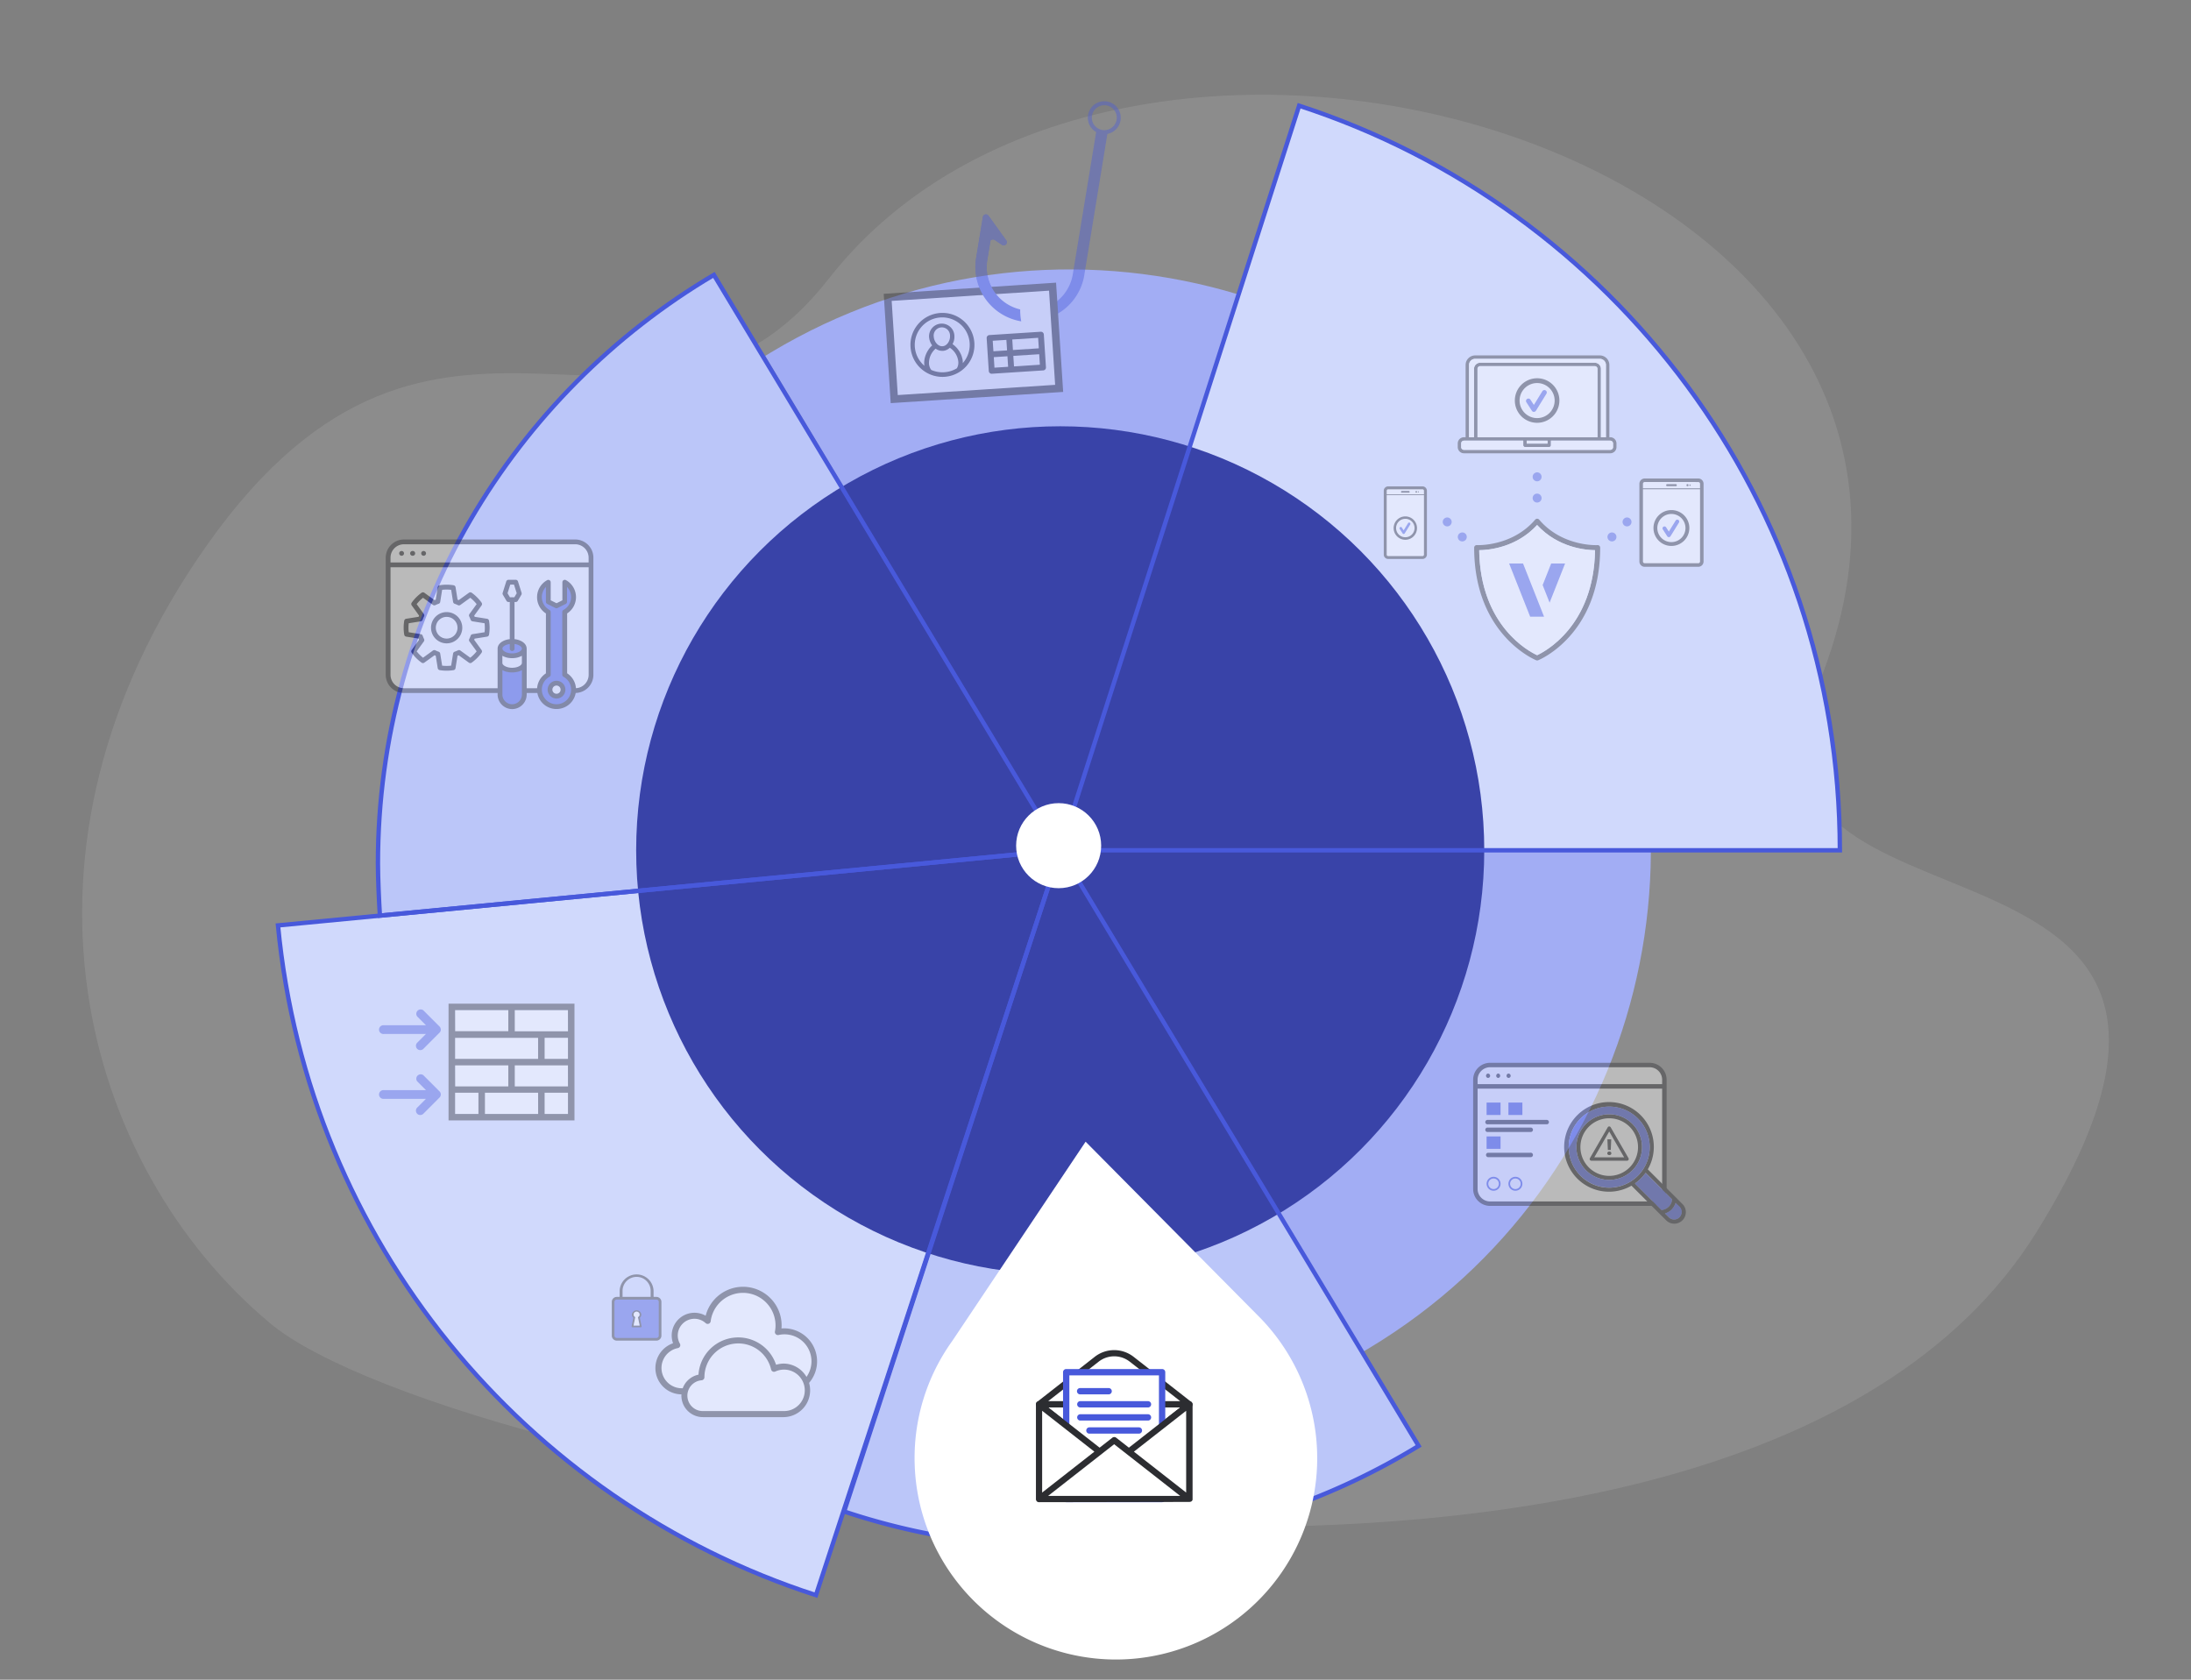
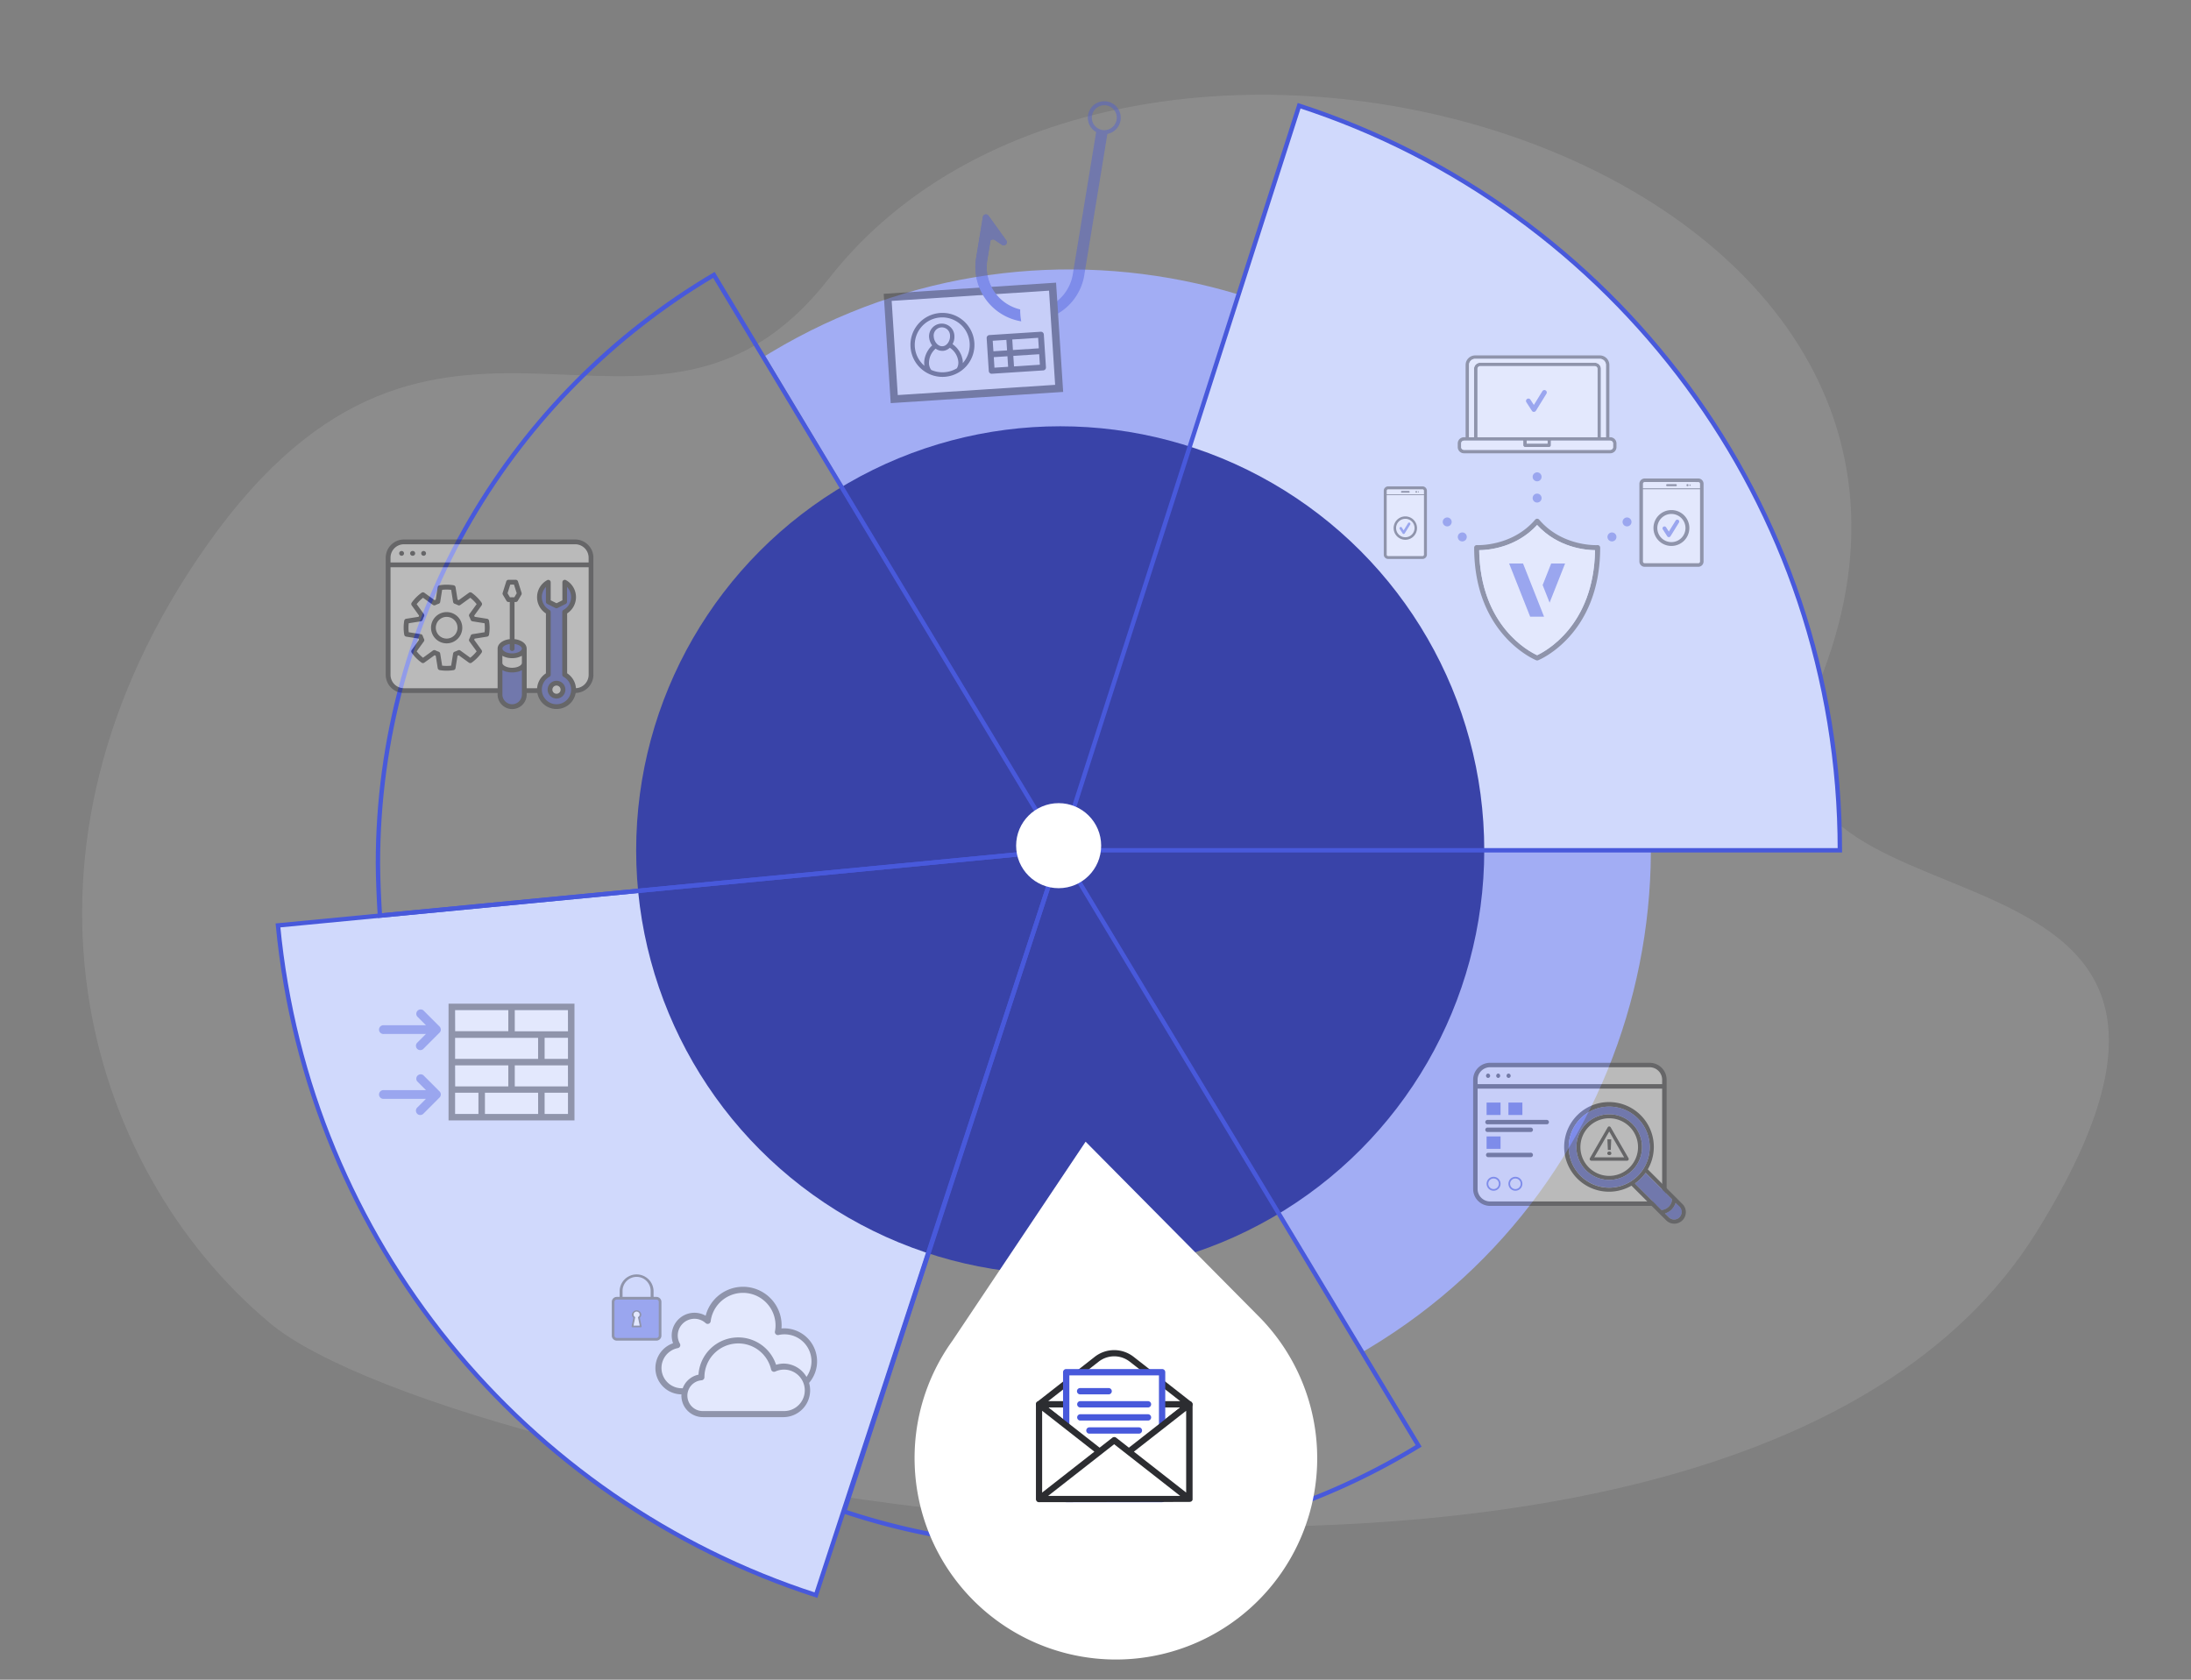
<svg xmlns="http://www.w3.org/2000/svg" viewBox="0 0 1500 1150">
  <rect x="0" y="0" width="1500" height="1150" fill="#808080" stroke="none" />
  <defs>
    <style>.cls-1,.cls-7{fill:#fff;}.cls-1{opacity:0.1;}.cls-2{fill:#bbc6f9;}.cls-3{fill:#a2adf4;}.cls-4{fill:#d0d9fc;}.cls-5{fill:#3943a8;}.cls-11,.cls-6{fill:none;}.cls-6{stroke:#4859db;stroke-miterlimit:10;stroke-width:3px;}.cls-8{opacity:0.4;}.cls-9{fill:#4859db;}.cls-10{fill:#2c2d31;}</style>
  </defs>
  <g id="ARTWORK">
    <path class="cls-1" d="M184.56,905.67c-127.48-107-190.41-322.73-43.18-532C300.9,146.93,445.15,347.2,567.57,190.61c206.2-263.75,826.64-84.81,676.86,279.23-78.59,191,338.73,70.08,149.69,373.87C1181.5,1185.39,312,1012.71,184.56,905.67Z" />
-     <path class="cls-2" d="M488.74,188.21c-137.66,81.43-230,231.4-230,402.93,0,258.36,209.44,467.8,467.8,467.8a465.63,465.63,0,0,0,244.66-69Z" />
    <path class="cls-3" d="M1073.5,377.57c-113-188.31-357.24-249.37-545.56-136.38q-2.09,1.25-4.15,2.52L932.92,925.6q2.1-1.23,4.19-2.47C1125.42,810.14,1186.48,565.88,1073.5,377.57Z" />
    <path class="cls-4" d="M725.84,582.16h533.77c0-238.14-155.33-440-370.2-509.78Z" />
    <path class="cls-4" d="M725.84,582.16,190.31,633.58c20.53,215.61,168.81,394,368.31,458.52Z" />
    <circle class="cls-5" cx="725.84" cy="582.16" r="290.31" />
    <path class="cls-6" d="M725.84,582.16h533.77c0-238.14-155.33-440-370.2-509.78Z" />
    <path class="cls-6" d="M725.84,582.16,190.31,633.58c20.53,215.61,168.81,394,368.31,458.52Z" />
    <path class="cls-6" d="M725.82,582.16,488.74,188.21c-137.66,81.43-230,231.4-230,402.93,0,10,.73,25.92,1.35,35.74Z" />
    <path class="cls-6" d="M725.83,582.18,577.92,1034.83a468.92,468.92,0,0,0,393.29-44.9L734.15,596Z" />
    <circle class="cls-7" cx="724.77" cy="578.98" r="29.11" />
    <g class="cls-8">
      <path class="cls-9" d="M767.13,82.39a11.26,11.26,0,1,0-16.67,8l-16,97.4a29.68,29.68,0,0,1-58.59-9.59l2.23-13.58.66-.37a2.16,2.16,0,0,1,2.26.09l4.87,3.28a2.15,2.15,0,0,0,3-3l-12.16-16.92a2.15,2.15,0,0,0-3.88.91l-2.14,13.08-.56,3.42-1.95,11.87a37.5,37.5,0,0,0,74,12.12l15.94-97.41A11.25,11.25,0,0,0,767.13,82.39ZM754.64,89a8.54,8.54,0,1,1,9.81-7A8.56,8.56,0,0,1,754.64,89Z" />
      <rect class="cls-7" x="609.84" y="199.85" width="113.14" height="69.8" transform="translate(-13.78 43.55) rotate(-3.71)" />
      <path class="cls-10" d="M727.86,268.33,609.8,276,605,201.16,723,193.52Zm-113.23,2.15,107.74-7L718.19,199l-107.74,7Z" />
      <path class="cls-10" d="M643.8,214.27a21.9,21.9,0,1,0,23.27,20.44A21.91,21.91,0,0,0,643.8,214.27Zm-6.23,39c-.11-.14-.2-.29-.31-.43s-.19-.27-.27-.42-.21-.43-.31-.64-.13-.28-.19-.42a6.77,6.77,0,0,1-.22-.77c0-.12-.09-.25-.12-.37A8.27,8.27,0,0,1,636,249a13,13,0,0,1,4.54-10.29,8,8,0,0,0,5,1.5,7.28,7.28,0,0,0,3.65-1.28,7,7,0,0,0,1.07-.85,13,13,0,0,1,5.83,9.62,8.53,8.53,0,0,1,0,1.24c0,.14,0,.27-.06.4a6.5,6.5,0,0,1-.12.77c0,.16-.1.31-.14.46s-.14.44-.22.66a4.81,4.81,0,0,1-.22.46l-.25.47A19.1,19.1,0,0,1,637.57,253.29Zm11.14-18.13a5.76,5.76,0,0,1-.77.79,4.39,4.39,0,0,1-4.54.82,5.49,5.49,0,0,1-1.77-1.15,7.79,7.79,0,0,1-2.36-5,5.6,5.6,0,1,1,11.13-.72A7.79,7.79,0,0,1,648.71,235.16Zm10.43,13.58c0-.4,0-.81,0-1.23a12.8,12.8,0,0,0-.26-1.83c0-.2-.11-.4-.17-.6-.1-.4-.2-.82-.34-1.21s-.18-.47-.27-.7-.3-.72-.47-1.07a7.74,7.74,0,0,0-.37-.7c-.18-.34-.37-.68-.58-1s-.29-.45-.44-.66-.45-.62-.69-.92l-.51-.61c-.26-.3-.54-.57-.82-.85s-.34-.34-.53-.51-.67-.55-1-.81c-.16-.12-.31-.25-.47-.35l-.07-.07,0-.07a12.19,12.19,0,0,0,.57-1.21c0-.09.07-.19.1-.29a8,8,0,0,0,.36-1.18,1.31,1.31,0,0,0,0-.15,12.42,12.42,0,0,0,.21-1.34c0-.11,0-.21,0-.31a9.1,9.1,0,0,0,0-1.38,8.68,8.68,0,1,0-17.13,2.47c0,.1,0,.2.06.3a10.33,10.33,0,0,0,.39,1.31.75.75,0,0,0,.06.13,9.18,9.18,0,0,0,.52,1.15,2.15,2.15,0,0,0,.14.26,12.33,12.33,0,0,0,.72,1.15l0,.06-.08.07-.41.41c-.31.3-.62.61-.9.94s-.31.38-.46.57a9.29,9.29,0,0,0-.7,1c-.15.21-.29.44-.42.66s-.4.66-.58,1-.24.47-.35.71-.31.71-.45,1.06-.19.49-.27.75-.23.74-.33,1.12l-.18.73c-.08.41-.13.82-.19,1.24,0,.21-.06.42-.08.62a14.3,14.3,0,0,0,0,1.85c0,.42.08.83.14,1.22a18.81,18.81,0,1,1,26.11-1.69Z" />
      <path class="cls-9" d="M698.52,214.85c-.07-1-.08-2-.08-3a29.72,29.72,0,0,1-22.52-33.69l2.23-13.58.66-.37a2.16,2.16,0,0,1,2.26.09l4.87,3.28a2.15,2.15,0,0,0,3-3l-12.16-16.92a2.15,2.15,0,0,0-3.88.91l-2.14,13.08-.57,3.42-1.94,11.87A37.54,37.54,0,0,0,699.16,220h0A41.18,41.18,0,0,1,698.52,214.85Z" />
      <path class="cls-10" d="M712.48,227.13l-21.74,1.4-13.38.87a2,2,0,0,0-1.87,2.14l.72,11.22.73,11.23a2,2,0,0,0,2.13,1.89l13.38-.87,21.74-1.41a2,2,0,0,0,1.89-2.14l-.73-11.23L714.62,229A2,2,0,0,0,712.48,227.13Zm-1.28,11.35-17.72,1.15-.46-7.2,17.71-1.15Zm-31.56-5.19,9.35-.6.47,7.2-9.35.61Zm.73,11.23,9.35-.61.47,7.21-9.36.6Zm31.55,5.19-17.71,1.15-.47-7.21,17.72-1.14Z" />
    </g>
    <g class="cls-8">
      <path class="cls-10" d="M1102.43,299.35h-.63V249.87a6.55,6.55,0,0,0-6.54-6.54h-85.33a6.55,6.55,0,0,0-6.54,6.54v49.48h-1.14A4.26,4.26,0,0,0,998,303.6v2.5a4.26,4.26,0,0,0,4.25,4.24h100.18a4.25,4.25,0,0,0,4.24-4.24v-2.5A4.25,4.25,0,0,0,1102.43,299.35Zm-96.7-49.48a4.21,4.21,0,0,1,4.2-4.2h85.33a4.2,4.2,0,0,1,4.19,4.2v49.48H1096v-47a4.21,4.21,0,0,0-4.37-4h-78.13a4.21,4.21,0,0,0-4.37,4v47h-3.43Zm51.63,49.48H1011.5v-47a1.89,1.89,0,0,1,2-1.68h78.13a1.89,1.89,0,0,1,2,1.68v47h-36.33Zm2.11,2.35v2h-14.26v-2h14.26Zm44.86,4.4a1.91,1.91,0,0,1-1.9,1.9H1002.25a1.91,1.91,0,0,1-1.9-1.9v-2.5a1.9,1.9,0,0,1,1.9-1.9h40.61v3.15A1.17,1.17,0,0,0,1044,306h16.61a1.17,1.17,0,0,0,1.18-1.17V301.7h40.61a1.9,1.9,0,0,1,1.9,1.9Z" />
      <path class="cls-7" d="M1062.85,299.35h30.84v-47a1.89,1.89,0,0,0-2-1.68h-78.13a1.89,1.89,0,0,0-2,1.68v47h51.35Z" />
      <polygon class="cls-7" points="1049.17 301.7 1045.2 301.7 1045.2 303.68 1059.47 303.68 1059.47 301.7 1056.18 301.7 1049.17 301.7" />
      <path class="cls-7" d="M1004.56,301.7h-2.31a1.9,1.9,0,0,0-1.9,1.9v2.5a1.91,1.91,0,0,0,1.9,1.9h100.18a1.91,1.91,0,0,0,1.9-1.9v-2.5a1.9,1.9,0,0,0-1.9-1.9h-40.61v3.15a1.17,1.17,0,0,1-1.18,1.17H1044a1.17,1.17,0,0,1-1.17-1.17V301.7h-38.3Z" />
      <path class="cls-7" d="M1095.26,245.67h-85.33a4.21,4.21,0,0,0-4.2,4.2v49.48h3.43v-47a4.21,4.21,0,0,1,4.37-4h78.13a4.21,4.21,0,0,1,4.37,4v47h3.42V249.87A4.2,4.2,0,0,0,1095.26,245.67Z" />
      <g id="DDoS">
        <path class="cls-10" d="M1052.34,452.16a1.51,1.51,0,0,1-.63-.12c-.42-.16-42.47-17.3-42.47-77.12a1.75,1.75,0,0,1,.54-1.25,1.79,1.79,0,0,1,1.28-.46c.24,0,24.1,1.17,40-17.5a1.79,1.79,0,0,1,2.62,0c15.9,18.72,39.72,17.51,40,17.5a1.7,1.7,0,0,1,1.29.46,1.75,1.75,0,0,1,.54,1.25c0,59.82-42,77-42.47,77.12A1.52,1.52,0,0,1,1052.34,452.16Zm-39.65-75.49c.74,52.16,34.57,69.59,39.65,71.9,5.05-2.32,38.89-19.85,39.64-71.9-6-.05-25.22-1.51-39.64-17.25C1037.91,375.15,1018.69,376.62,1012.69,376.67Z" />
      </g>
      <path class="cls-7" d="M1052.34,448.57c5.05-2.32,38.89-19.85,39.64-71.9-6-.05-25.22-1.51-39.64-17.25-14.43,15.73-33.65,17.2-39.65,17.25C1013.43,428.83,1047.26,446.26,1052.34,448.57Z" />
      <polygon class="cls-9" points="1060.89 412.6 1071.49 385.79 1061.97 385.79 1056.13 400.56 1060.89 412.6" />
      <polygon class="cls-9" points="1057.09 422.2 1047.58 422.21 1033.18 385.79 1042.7 385.79 1057.09 422.2" />
      <path class="cls-9" d="M1050.82,338.35a3.06,3.06,0,1,0,4.16,1.1A3.07,3.07,0,0,0,1050.82,338.35Z" />
      <path class="cls-9" d="M1050.82,323.82a3.06,3.06,0,0,0,1.52,5.71,3.08,3.08,0,0,0,2.64-4.61A3,3,0,0,0,1050.82,323.82Z" />
      <path class="cls-9" d="M1104.41,364.67a3.06,3.06,0,0,0-3,5.11,3.07,3.07,0,0,0,5.13-1.39A3.06,3.06,0,0,0,1104.41,364.67Z" />
      <path class="cls-9" d="M1114.69,354.39a3.05,3.05,0,1,0,2.16,3.72A3.07,3.07,0,0,0,1114.69,354.39Z" />
      <path class="cls-9" d="M1000.26,364.67a3.05,3.05,0,0,1,3,5.11,3.06,3.06,0,0,1-5.12-1.39A3.05,3.05,0,0,1,1000.26,364.67Z" />
      <path class="cls-9" d="M990,354.39a3.05,3.05,0,1,1,1.57,5.9,3.1,3.1,0,0,1-3.74-2.18A3.06,3.06,0,0,1,990,354.39Z" />
      <rect class="cls-7" x="948.75" y="334.29" width="26.87" height="47.08" />
      <path class="cls-10" d="M973.88,382.68H950.35a3,3,0,0,1-3-3V336a3,3,0,0,1,3-3h23.53a3,3,0,0,1,3,3v43.73A3,3,0,0,1,973.88,382.68ZM950.35,335a1,1,0,0,0-1,1v43.73a1,1,0,0,0,1,1h23.53a1,1,0,0,0,1-1V336a1,1,0,0,0-1-1Z" />
      <rect class="cls-10" x="959.12" y="336.16" width="5.98" height="1.14" rx="0.57" />
      <path class="cls-10" d="M975.2,339H949a.19.19,0,0,1-.2-.19v-.15a.2.2,0,0,1,.2-.19H975.2a.2.2,0,0,1,.19.19v.15A.19.19,0,0,1,975.2,339Z" />
      <rect class="cls-10" x="969.02" y="336.16" width="1.14" height="1.14" rx="0.57" />
      <circle class="cls-10" cx="971.02" cy="336.73" r="0.38" />
      <rect class="cls-7" x="1124.05" y="329.19" width="40.73" height="57.27" />
      <path class="cls-10" d="M1162.66,388.06H1126a3.64,3.64,0,0,1-3.64-3.64V331.23a3.65,3.65,0,0,1,3.64-3.64h36.67a3.64,3.64,0,0,1,3.63,3.64v53.19A3.64,3.64,0,0,1,1162.66,388.06ZM1126,330a1.21,1.21,0,0,0-1.21,1.21v53.19a1.22,1.22,0,0,0,1.21,1.22h36.67a1.22,1.22,0,0,0,1.21-1.22V331.23a1.21,1.21,0,0,0-1.21-1.21Z" />
      <rect class="cls-10" x="1140.69" y="331.47" width="7.27" height="1.39" rx="0.57" />
      <path class="cls-10" d="M1164.58,334.94h-40.24a.2.2,0,0,1-.19-.2v-.24a.2.2,0,0,1,.19-.2h40.24a.2.2,0,0,1,.2.2v.24A.2.2,0,0,1,1164.58,334.94Z" />
      <rect class="cls-10" x="1154.59" y="331.47" width="1.39" height="1.39" rx="0.57" />
      <circle class="cls-10" cx="1157.02" cy="332.16" r="0.47" />
-       <path class="cls-10" d="M1052.34,289.47a15.25,15.25,0,1,1,15.25-15.25A15.27,15.27,0,0,1,1052.34,289.47Zm0-27.22a12,12,0,1,0,12,12A12,12,0,0,0,1052.34,262.25Z" />
      <path class="cls-9" d="M1050.15,282a1.66,1.66,0,0,1-1.38-.75L1045,275.4a1.64,1.64,0,1,1,2.76-1.78l2.35,3.63,5.81-9.41a1.64,1.64,0,0,1,2.8,1.71l-7.18,11.63a1.65,1.65,0,0,1-1.38.79Z" />
      <path class="cls-10" d="M1144.28,373.78a12.28,12.28,0,1,1,12.28-12.28A12.3,12.3,0,0,1,1144.28,373.78Zm0-21.91a9.64,9.64,0,1,0,9.63,9.63A9.65,9.65,0,0,0,1144.28,351.87Z" />
      <path class="cls-9" d="M1142.52,367.74a1.33,1.33,0,0,1-1.11-.6l-3-4.68a1.32,1.32,0,0,1,2.22-1.44l1.89,2.93,4.68-7.58a1.32,1.32,0,0,1,2.25,1.38l-5.78,9.36a1.3,1.3,0,0,1-1.11.63Z" />
      <path class="cls-10" d="M962.11,369.55a8,8,0,1,1,8-8.05A8,8,0,0,1,962.11,369.55Zm0-14.36a6.32,6.32,0,1,0,6.32,6.31A6.32,6.32,0,0,0,962.11,355.19Z" />
      <path class="cls-9" d="M961,365.59a.89.89,0,0,1-.73-.39l-2-3.07a.86.86,0,1,1,1.45-.94l1.24,1.92,3.07-5a.87.87,0,0,1,1.48.9l-3.8,6.14a.84.84,0,0,1-.72.41Z" />
    </g>
    <g class="cls-8">
      <rect class="cls-7" x="1010.95" y="729.42" width="127.63" height="94.37" rx="7.56" />
      <g id="web_app_firewall" data-name="web app firewall">
        <path class="cls-10" d="M1129.38,727.64H1020.14a11.61,11.61,0,0,0-11.6,11.6V814a11.62,11.62,0,0,0,11.6,11.61h109.24A11.62,11.62,0,0,0,1141,814V739.24A11.61,11.61,0,0,0,1129.38,727.64Zm-117.79,11.6a8.56,8.56,0,0,1,8.55-8.56h109.24a8.57,8.57,0,0,1,8.56,8.56v3H1011.59ZM1137.94,814a8.57,8.57,0,0,1-8.56,8.56H1020.14a8.56,8.56,0,0,1-8.55-8.56V745.32h126.35Z" />
        <path class="cls-10" d="M1032.75,738h-.07a1.52,1.52,0,0,1,0-3,1.56,1.56,0,0,1,1.56,1.52A1.49,1.49,0,0,1,1032.75,738Z" />
        <path class="cls-10" d="M1025.78,738h-.17a1.52,1.52,0,0,1,0-3h.17a1.52,1.52,0,0,1,0,3Z" />
        <path class="cls-10" d="M1018.71,738h-.08a1.52,1.52,0,0,1,0-3,1.56,1.56,0,0,1,1.56,1.52A1.49,1.49,0,0,1,1018.71,738Z" />
        <path class="cls-10" d="M1059.15,769.74h-40.52a1.52,1.52,0,1,1,0-3h40.52a1.52,1.52,0,0,1,0,3Z" />
        <path class="cls-10" d="M1047.73,775h-29.1a1.52,1.52,0,1,1,0-3h29.1a1.52,1.52,0,1,1,0,3Z" />
        <path class="cls-10" d="M1047.73,792.22h-29.1a1.52,1.52,0,0,1,0-3h29.1a1.52,1.52,0,1,1,0,3Z" />
      </g>
      <path class="cls-10" d="M1101.7,807.81a22.47,22.47,0,1,1,22.47-22.46A22.48,22.48,0,0,1,1101.7,807.81Zm0-42.19a19.72,19.72,0,1,0,19.72,19.73A19.74,19.74,0,0,0,1101.7,765.62Z" />
      <path class="cls-10" d="M1151.71,824.19l-4.6-4.61-19-19a30.69,30.69,0,1,0-11.17,11.18l19,19,4.61,4.6a7.9,7.9,0,1,0,11.17-11.17Zm-7.18-1.78a2.09,2.09,0,0,0,0,.21,7.51,7.51,0,0,1-.42,1.15.89.89,0,0,1-.08.17,7,7,0,0,1-.61,1.07l-.09.11a8,8,0,0,1-1.81,1.81l-.11.08a6.54,6.54,0,0,1-1.06.62l-.18.08a7.36,7.36,0,0,1-1.14.41l-.21.06a9.86,9.86,0,0,1-1.23.2h-.09l-18.15-18.15c.65-.45,1.27-.93,1.87-1.43l.36-.31c.59-.52,1.18-1,1.73-1.59s1.06-1.12,1.57-1.71l.34-.4c.49-.6,1-1.21,1.42-1.84l18.15,18.15a.25.25,0,0,0,0,.08A7,7,0,0,1,1144.53,822.41ZM1082.08,805a27.74,27.74,0,1,1,43.13-4.9h0a27.54,27.54,0,0,1-3.9,4.9,28,28,0,0,1-4.89,3.89h0A27.6,27.6,0,0,1,1082.08,805Zm67.69,28.46a5.17,5.17,0,0,1-7.28,0l-2.67-2.67.1,0c.39-.12.77-.26,1.15-.41l.17-.09c.31-.14.62-.29.92-.46.11-.07.22-.13.33-.21a8.17,8.17,0,0,0,.71-.49,2.32,2.32,0,0,0,.3-.22,11,11,0,0,0,.89-.78l0,0c.27-.28.53-.58.77-.88l.23-.3c.17-.23.33-.47.49-.72l.19-.33a8,8,0,0,0,.48-.92l.08-.17a9.24,9.24,0,0,0,.41-1.15l0-.1,2.66,2.67A5.16,5.16,0,0,1,1149.77,833.42Z" />
      <path class="cls-10" d="M1113.92,794.67h-24.44a1.17,1.17,0,0,1-1-.57,1.2,1.2,0,0,1,0-1.16l12.22-21.16a1.16,1.16,0,0,1,1-.58h0a1.16,1.16,0,0,1,1,.58l12.21,21.16a1.15,1.15,0,0,1-1,1.73Zm-22.45-2.3h20.45l-10.22-17.71Z" />
      <path class="cls-10" d="M1100.39,789.6a1.14,1.14,0,0,1,.39-.89,1.41,1.41,0,0,1,1-.35,1.43,1.43,0,0,1,1,.35,1.21,1.21,0,0,1,0,1.78,1.43,1.43,0,0,1-1,.34,1.4,1.4,0,0,1-1-.34A1.14,1.14,0,0,1,1100.39,789.6Zm2.38-2.27h-2l-.31-7.27h2.62Z" />
      <path class="cls-9" d="M1147.11,823.46l0,.1a9.24,9.24,0,0,1-.41,1.15l-.08.17a8,8,0,0,1-.48.92l-.19.33c-.16.25-.32.49-.49.72l-.23.3c-.24.3-.5.6-.77.88l0,0a11,11,0,0,1-.89.78,2.32,2.32,0,0,1-.3.22,8.17,8.17,0,0,1-.71.49c-.11.08-.22.14-.33.21-.3.17-.61.32-.92.46l-.17.09c-.38.15-.76.29-1.15.41l-.1,0,2.67,2.67a5.15,5.15,0,1,0,7.28-7.29Z" />
      <path class="cls-9" d="M1125.21,800.06h0a27.74,27.74,0,1,0-8.8,8.8h0a27.57,27.57,0,0,0,8.8-8.79Zm-23.51,7.75a22.47,22.47,0,1,1,22.47-22.46A22.48,22.48,0,0,1,1101.7,807.81Z" />
      <path class="cls-9" d="M1140.3,827.63a6.54,6.54,0,0,0,1.06-.62l.11-.08a8,8,0,0,0,1.81-1.81l.09-.11a7,7,0,0,0,.61-1.07.89.89,0,0,0,.08-.17,7.51,7.51,0,0,0,.42-1.15,2.09,2.09,0,0,1,0-.21,7,7,0,0,0,.2-1.23.25.25,0,0,1,0-.08L1126.59,803c-.45.63-.93,1.24-1.42,1.84l-.34.4c-.51.59-1,1.17-1.57,1.71s-1.14,1.07-1.73,1.59l-.36.31c-.6.5-1.22,1-1.87,1.43l18.15,18.15h.09a9.86,9.86,0,0,0,1.23-.2l.21-.06a7.36,7.36,0,0,0,1.14-.41Z" />
      <rect class="cls-9" x="1017.75" y="754.87" width="9.55" height="8.49" />
      <rect class="cls-9" x="1017.75" y="778.05" width="9.55" height="8.49" />
      <rect class="cls-9" x="1032.7" y="754.87" width="9.55" height="8.49" />
      <path class="cls-9" d="M1022.53,806.84a3.62,3.62,0,1,1-3.62,3.62,3.63,3.63,0,0,1,3.62-3.62m0-1.15a4.77,4.77,0,1,0,4.77,4.77,4.77,4.77,0,0,0-4.77-4.77Z" />
      <path class="cls-9" d="M1037.47,806.84a3.62,3.62,0,1,1-3.62,3.62,3.62,3.62,0,0,1,3.62-3.62m0-1.15a4.77,4.77,0,1,0,4.77,4.77,4.76,4.76,0,0,0-4.77-4.77Z" />
    </g>
    <g class="cls-8">
      <path class="cls-7" d="M713.47,960.7l37.74-29.54a18.73,18.73,0,0,1,23.11,0c11.79,9.22,29,22.67,36.13,28.28l1.62,1.26Z" />
      <path class="cls-7" d="M713.47,962.19h98.61l-39.29,30.75-9.56-7.49a.78.78,0,0,0-.46-.16.83.83,0,0,0-.47.16l-9.55,7.49Z" />
      <path class="cls-10" d="M772.79,996a2.14,2.14,0,0,1-1.33-.47l-8.69-6.79-8.69,6.8a2.17,2.17,0,0,1-1.33.46,2.14,2.14,0,0,1-1.33-.47L710,963.15a1.23,1.23,0,0,1-.2-.2,2.68,2.68,0,0,1-.23-.26,1.57,1.57,0,0,1-.13-.23l0-.07a1,1,0,0,1-.11-.23l0-.12V962a1.43,1.43,0,0,1,0-.16l0-.09c0-.1,0-.19,0-.28a1.33,1.33,0,0,1,0-.28v-.1a1.31,1.31,0,0,1,0-.15v0l0-.15a.82.82,0,0,1,.11-.23v0l0-.05.13-.23a1.79,1.79,0,0,1,.23-.25,1.07,1.07,0,0,1,.24-.23l39.4-30.84a21.62,21.62,0,0,1,26.69,0l35.43,27.72c1.89,1.48,3.06,2.4,3.73,3a2.09,2.09,0,0,1,.9,1,1.61,1.61,0,0,1,.22.92v.15l0,.06a1.79,1.79,0,0,1-.13.53,1.83,1.83,0,0,1-.11.26,2.21,2.21,0,0,1-.28.4,1.59,1.59,0,0,1-.17.18l-.08.09-41.48,32.46A2.17,2.17,0,0,1,772.79,996Zm-10-12.17a2.24,2.24,0,0,1,1.33.45l8.69,6.81L808,963.61H717.58l35.17,27.52,8.69-6.8A2.19,2.19,0,0,1,762.77,983.87ZM808,959.28l-34.51-27a17.3,17.3,0,0,0-21.36,0l-34.51,27Z" />
      <rect class="cls-7" x="718.64" y="949.35" width="88.27" height="67.08" transform="translate(1745.65 220.11) rotate(90)" />
      <path class="cls-9" d="M729.94,1028.46a2.16,2.16,0,0,1-2.16-2.15V939.46a2.16,2.16,0,0,1,2.16-2.16H795.6a2.16,2.16,0,0,1,2.16,2.16v86.85a2.16,2.16,0,0,1-2.16,2.15Zm63.5-4.32V941.62H732.1v82.52Z" />
      <polygon class="cls-7" points="710.61 959.99 753.9 993.88 710.61 1027.76 710.61 959.99" />
      <polygon class="cls-7" points="771.64 993.88 814.94 959.99 814.94 1027.76 771.64 993.88" />
      <polygon class="cls-7" points="709.26 1027.02 762.77 985.13 816.29 1027.02 709.26 1027.02" />
      <path class="cls-10" d="M711.31,1028.46a2.17,2.17,0,0,1-.75-.14l-.15,0a1.16,1.16,0,0,1-.25-.15L710,1028a2.11,2.11,0,0,1-.26-.26l-.14-.16a1.41,1.41,0,0,1-.18-.34.47.47,0,0,1-.07-.12l-.07-.15v-.1a1.66,1.66,0,0,1-.06-.33V961.45a2.18,2.18,0,0,1,1.21-1.94,2.13,2.13,0,0,1,.95-.22,2.18,2.18,0,0,1,1.34.46l40.1,31.38,8.69-6.8a2.15,2.15,0,0,1,2.66,0l8.69,6.8,40.11-31.38a2.11,2.11,0,0,1,1.33-.46,2.15,2.15,0,0,1,2.16,2.16v65l0,0c0,.1,0,.2,0,.3v.08l-.06.12a1,1,0,0,1-.09.18,1.55,1.55,0,0,1-.13.26l0,0,0,0-.11.14a4.08,4.08,0,0,1-.31.3l-.19.13a2.2,2.2,0,0,1-.19.12l-.14.06H815a2.11,2.11,0,0,1-.74.14Zm96.65-4.32-45.19-35.36-45.19,35.36Zm4.11-2.27v-56l-35.78,28Zm-98.6,0,35.77-28-35.77-28Z" />
      <path class="cls-9" d="M739.47,963.61a2.17,2.17,0,0,1,0-4.33h46.6a2.17,2.17,0,0,1,0,4.33Z" />
      <path class="cls-9" d="M739.47,972.58a2.17,2.17,0,0,1,0-4.33h46.6a2.17,2.17,0,0,1,0,4.33Z" />
      <path class="cls-9" d="M745.83,981.54a2.16,2.16,0,0,1,0-4.32h33.89a2.16,2.16,0,0,1,0,4.32Z" />
-       <path class="cls-9" d="M739.47,954.64a2.16,2.16,0,0,1,0-4.32H759a2.16,2.16,0,1,1,0,4.32Z" />
    </g>
    <g class="cls-8">
      <rect class="cls-11" x="417.65" y="849.74" width="142.94" height="142.94" />
      <path class="cls-7" d="M463.69,921a13.38,13.38,0,0,1-1.76-6.64,13.5,13.5,0,0,1,22.59-10A24.35,24.35,0,1,1,532.59,912a19.56,19.56,0,0,1,4.22-.45,20.53,20.53,0,1,1,0,41.05H466.7a15.94,15.94,0,0,1-3-31.59Z" />
      <path class="cls-10" d="M536.81,954.64H466.7a18,18,0,0,1-5.91-35,15.57,15.57,0,0,1,22.32-18.84,26.42,26.42,0,0,1,52,6.71q0,1-.09,2a22.59,22.59,0,1,1,1.81,45.11Zm-61.36-51.76A11.47,11.47,0,0,0,464,914.34a11.33,11.33,0,0,0,1.49,5.62,2.06,2.06,0,0,1-1.41,3,13.88,13.88,0,0,0,2.63,27.5h70.11A18.46,18.46,0,1,0,533,914a2.07,2.07,0,0,1-2.46-2.4,21.8,21.8,0,0,0,.4-4.1,22.29,22.29,0,0,0-44.4-2.89,2.06,2.06,0,0,1-3.43,1.26A11.44,11.44,0,0,0,475.45,902.88Z" />
      <path class="cls-7" d="M480.19,942.94h0a25.21,25.21,0,0,1,49.75-5.8,16.25,16.25,0,1,1,6.79,31H481.19a12.63,12.63,0,0,1-1-25.21Z" />
      <path class="cls-10" d="M536.73,970.22H481.19a14.69,14.69,0,0,1-3-29.07,27.28,27.28,0,0,1,53.13-6.76,18,18,0,0,1,5.41-.82,18.33,18.33,0,0,1,0,36.65Zm-31.3-50.45a23.19,23.19,0,0,0-23.17,23.16,2.09,2.09,0,0,1-1.9,2.07,10.56,10.56,0,0,0,.83,21.09h55.54A14.2,14.2,0,1,0,530.81,939a2,2,0,0,1-1.76,0,2,2,0,0,1-1.12-1.38A23.05,23.05,0,0,0,505.43,919.77Zm-25.24,23.17h0Z" />
      <path class="cls-10" d="M435.83,901.63A11.63,11.63,0,0,1,424.22,890v-6.2a11.62,11.62,0,0,1,23.23,0V890A11.63,11.63,0,0,1,435.83,901.63Zm0-27.44a9.63,9.63,0,0,0-9.62,9.62V890a9.63,9.63,0,1,0,19.25,0v-6.2A9.64,9.64,0,0,0,435.83,874.19Z" />
      <rect class="cls-9" x="420.17" y="889.16" width="31.09" height="27.37" />
      <path class="cls-10" d="M449.38,917.85h-27.1a3.44,3.44,0,0,1-3.44-3.43V891.33a3.44,3.44,0,0,1,3.44-3.43h27.1a3.44,3.44,0,0,1,3.44,3.43v23.09A3.44,3.44,0,0,1,449.38,917.85Zm-27.1-28.14a1.63,1.63,0,0,0-1.63,1.62v23.09a1.63,1.63,0,0,0,1.63,1.62h27.1a1.63,1.63,0,0,0,1.63-1.62V891.33a1.63,1.63,0,0,0-1.63-1.62Z" />
      <path class="cls-10" d="M438.64,908.72H433a.59.59,0,0,1-.58-.71l1.19-5.77a2.93,2.93,0,0,1-1-2.2,3.23,3.23,0,0,1,6.44,0,2.93,2.93,0,0,1-1,2.19l1.18,5.78a.55.55,0,0,1-.12.49A.58.58,0,0,1,438.64,908.72Zm-4.89-1.19h4.16l-1.12-5.42a.59.59,0,0,1,.26-.61,1.75,1.75,0,0,0,.81-1.46,2,2,0,0,0-4.06,0,1.76,1.76,0,0,0,.82,1.46.59.59,0,0,1,.25.61Z" />
      <path class="cls-7" d="M437.05,901.5a1.75,1.75,0,0,0,.81-1.46,2,2,0,0,0-4.06,0,1.76,1.76,0,0,0,.82,1.46.59.59,0,0,1,.25.61l-1.12,5.42h4.16l-1.12-5.42A.59.59,0,0,1,437.05,901.5Z" />
    </g>
    <g class="cls-8">
      <rect class="cls-7" x="311.55" y="691.55" width="77.28" height="71.08" />
      <g id="pen_test" data-name="pen test">
        <path class="cls-9" d="M301.55,750.46a3,3,0,0,0,0-2.29,3,3,0,0,0-.64-.95l-11.05-11.06a3,3,0,0,0-4.22,4.2l6,6H262.88a3,3,0,1,0,0,5.95h28.74l-6,6a3,3,0,0,0,0,4.2,2.92,2.92,0,0,0,2.1.87,3,3,0,0,0,2.12-.87l11.05-11.07A2.75,2.75,0,0,0,301.55,750.46Z" />
        <path class="cls-9" d="M301.55,706.09a3.14,3.14,0,0,0,.23-1.15,3.09,3.09,0,0,0-.23-1.14,2.89,2.89,0,0,0-.64-1l-11.05-11.06a3,3,0,0,0-4.22,4.2l6,6H262.88a3,3,0,1,0,0,5.95h28.74l-6,6a3,3,0,0,0,0,4.2,2.92,2.92,0,0,0,2.1.87,3,3,0,0,0,2.12-.87L300.91,707A3,3,0,0,0,301.55,706.09Z" />
        <path class="cls-10" d="M307.08,687.16v79.93H393.3V687.16Zm4.47,4.39H348V706h-36.4Zm0,19h56.84v14.39H311.55Zm0,18.86H348v14.4h-36.4Zm16,33.26h-16V748.14h16Zm40.87,0H332V748.14h36.4Zm20.44,0h-16V748.14h16Zm0-18.86H352.42v-14.4h36.41Zm0-18.87h-16V710.5h16Zm0-18.86H352.42V691.55h36.41Z" />
      </g>
    </g>
    <g class="cls-8">
      <rect class="cls-11" x="261" y="353.22" width="148.33" height="148.33" />
      <rect class="cls-7" x="266.64" y="371.14" width="137.24" height="101.47" rx="7.39" />
      <g id="monitoring">
        <path class="cls-10" d="M393.8,369.36H276.54a12.47,12.47,0,0,0-12.45,12.45V462a12.46,12.46,0,0,0,12.45,12.44H393.8A12.46,12.46,0,0,0,406.25,462V381.81A12.47,12.47,0,0,0,393.8,369.36ZM267.36,381.81a9.19,9.19,0,0,1,9.18-9.18H393.8a9.19,9.19,0,0,1,9.18,9.18v3.27H267.36ZM403,462a9.19,9.19,0,0,1-9.18,9.18H276.54a9.19,9.19,0,0,1-9.18-9.18V388.34H403Z" />
        <path class="cls-10" d="M290.08,380.48H290a1.63,1.63,0,0,1,0-3.26,1.66,1.66,0,0,1,1.67,1.63A1.6,1.6,0,0,1,290.08,380.48Z" />
        <path class="cls-10" d="M282.6,380.48h-.19a1.63,1.63,0,0,1,0-3.26h.19a1.63,1.63,0,0,1,0,3.26Z" />
        <path class="cls-10" d="M275,380.48h-.07a1.63,1.63,0,1,1,0-3.26,1.66,1.66,0,0,1,1.67,1.63A1.6,1.6,0,0,1,275,380.48Z" />
        <path class="cls-7" d="M333.19,434.28a26.89,26.89,0,0,0,0-9l-9.45-1.5a20,20,0,0,0-1-2.43l5.62-7.74a27.4,27.4,0,0,0-6.38-6.38l-7.74,5.62a20.17,20.17,0,0,0-2.44-1l-1.49-9.46a28.43,28.43,0,0,0-9,0l-1.5,9.46a19.39,19.39,0,0,0-2.43,1l-7.76-5.62a27.75,27.75,0,0,0-6.37,6.38l5.62,7.74a17.23,17.23,0,0,0-1,2.43l-9.45,1.5a26.89,26.89,0,0,0,0,9l9.45,1.5a16.3,16.3,0,0,0,1,2.43L283.22,446a28,28,0,0,0,6.37,6.38l7.76-5.62a18,18,0,0,0,2.43,1l1.5,9.45a28.43,28.43,0,0,0,9,0l1.49-9.45a18.68,18.68,0,0,0,2.44-1l7.74,5.62a27.6,27.6,0,0,0,6.38-6.38l-5.62-7.75a18.78,18.78,0,0,0,1-2.43Z" />
        <path class="cls-10" d="M305.79,459.17a28.88,28.88,0,0,1-4.77-.38,1.64,1.64,0,0,1-1.35-1.35l-1.35-8.51c-.28-.1-.54-.21-.8-.33l-7,5.06a1.61,1.61,0,0,1-1.91,0,29.14,29.14,0,0,1-6.74-6.74,1.64,1.64,0,0,1,0-1.91l5.06-7c-.12-.27-.23-.53-.33-.79l-8.5-1.36a1.61,1.61,0,0,1-1.35-1.34,28.7,28.7,0,0,1,0-9.55,1.62,1.62,0,0,1,1.35-1.34l8.5-1.35c.1-.27.21-.53.33-.79l-5.06-7a1.64,1.64,0,0,1,0-1.91,29.18,29.18,0,0,1,6.74-6.75,1.61,1.61,0,0,1,1.91,0l7,5.05.79-.32,1.35-8.51a1.65,1.65,0,0,1,1.35-1.36,29.93,29.93,0,0,1,9.54,0,1.64,1.64,0,0,1,1.34,1.36l1.36,8.51.79.32,7-5.05a1.62,1.62,0,0,1,1.91,0,29.07,29.07,0,0,1,6.75,6.76,1.64,1.64,0,0,1,0,1.91l-5.06,7c.12.26.23.53.33.79l8.51,1.35A1.62,1.62,0,0,1,334.8,425a28.64,28.64,0,0,1,0,9.54,1.62,1.62,0,0,1-1.35,1.34l-8.5,1.36c-.11.26-.22.52-.34.78l5.06,7a1.61,1.61,0,0,1,0,1.91,28.94,28.94,0,0,1-6.74,6.74,1.64,1.64,0,0,1-1.92,0l-7-5.06c-.26.11-.52.23-.79.33l-1.36,8.51a1.62,1.62,0,0,1-1.34,1.35A29,29,0,0,1,305.79,459.17Zm-3.09-3.44a26.53,26.53,0,0,0,6.17,0l1.32-8.26a1.62,1.62,0,0,1,1.09-1.29,18.84,18.84,0,0,0,2.22-.92,1.61,1.61,0,0,1,1.69.13l6.77,4.92a26.13,26.13,0,0,0,4.36-4.37l-4.92-6.77a1.63,1.63,0,0,1-.14-1.69,16.13,16.13,0,0,0,.93-2.21,1.61,1.61,0,0,1,1.29-1.09l8.27-1.32a26.44,26.44,0,0,0,0-6.16l-8.27-1.32a1.64,1.64,0,0,1-1.29-1.09,16.87,16.87,0,0,0-.93-2.23,1.62,1.62,0,0,1,.14-1.68l4.92-6.76a26.13,26.13,0,0,0-4.36-4.37l-6.77,4.91a1.64,1.64,0,0,1-1.69.15,15.16,15.16,0,0,0-2.22-.92,1.67,1.67,0,0,1-1.09-1.31l-1.32-8.26a26.53,26.53,0,0,0-6.17,0l-1.32,8.26a1.63,1.63,0,0,1-1.09,1.31,17.36,17.36,0,0,0-2.22.91,1.62,1.62,0,0,1-1.68-.14l-6.78-4.91a26.51,26.51,0,0,0-4.36,4.37l4.92,6.76a1.63,1.63,0,0,1,.13,1.7,17.93,17.93,0,0,0-.91,2.2,1.64,1.64,0,0,1-1.29,1.1l-8.27,1.32a26.44,26.44,0,0,0,0,6.16l8.27,1.32a1.6,1.6,0,0,1,1.29,1.1,17.18,17.18,0,0,0,.91,2.19,1.63,1.63,0,0,1-.13,1.7l-4.92,6.77a26.13,26.13,0,0,0,4.36,4.37l6.78-4.92a1.64,1.64,0,0,1,1.71-.13,15.3,15.3,0,0,0,2.2.92,1.63,1.63,0,0,1,1.08,1.29Zm30.49-21.45h0Z" />
        <path class="cls-10" d="M305.79,440.47a10.7,10.7,0,1,1,10.7-10.69A10.71,10.71,0,0,1,305.79,440.47Zm0-18.13a7.43,7.43,0,1,0,7.43,7.44A7.44,7.44,0,0,0,305.79,422.34Z" />
        <path class="cls-9" d="M389.24,463.91a11.38,11.38,0,0,0-2.64-2V419a11.65,11.65,0,0,0,0-20.44V412L381,414.78l-5.6-2.79V398.58a11.66,11.66,0,0,0,0,20.44v42.9a11.81,11.81,0,0,0-2.64,2,11.65,11.65,0,0,0,10.1,19.73,11.17,11.17,0,0,0,3.73-1.28,11.33,11.33,0,0,0,2.64-2A11.62,11.62,0,0,0,389.24,463.91Z" />
        <path class="cls-10" d="M381,485.42a13.26,13.26,0,0,1-13.31-13.27,13.2,13.2,0,0,1,3.9-9.4,14.5,14.5,0,0,1,2.16-1.75V420a13.28,13.28,0,0,1,.85-22.8,1.64,1.64,0,0,1,2.42,1.43V411l4,2,4-2v-12.4a1.64,1.64,0,0,1,2.42-1.43,13.29,13.29,0,0,1,.84,22.8v41a13.58,13.58,0,0,1,2.17,1.76h0a13.29,13.29,0,0,1,0,18.79,13.34,13.34,0,0,1-7.26,3.72A13.72,13.72,0,0,1,381,485.42Zm-7.25-83.56a10,10,0,0,0,2.42,15.72,1.67,1.67,0,0,1,.85,1.44v42.9a1.62,1.62,0,0,1-.85,1.43,10.77,10.77,0,0,0-2.27,1.7,10,10,0,0,0-2.94,7.1,9.9,9.9,0,0,0,2.94,7.07,10,10,0,0,0,8.69,2.81,9.83,9.83,0,0,0,3.19-1.1,10,10,0,0,0,2.28-15.88h0a10.26,10.26,0,0,0-2.28-1.7,1.65,1.65,0,0,1-.84-1.43V419a1.68,1.68,0,0,1,.84-1.44,10,10,0,0,0,2.42-15.72V412a1.63,1.63,0,0,1-.9,1.46l-5.59,2.8a1.65,1.65,0,0,1-1.47,0l-5.58-2.8a1.64,1.64,0,0,1-.91-1.46Z" />
        <path class="cls-7" d="M381,476.61a4.44,4.44,0,1,1,4.44-4.44A4.44,4.44,0,0,1,381,476.61Z" />
        <path class="cls-10" d="M381,478.24a6.07,6.07,0,1,1,6.07-6.08A6.08,6.08,0,0,1,381,478.24Zm0-8.88a2.81,2.81,0,1,0,2.8,2.8A2.82,2.82,0,0,0,381,469.36Z" />
        <path class="cls-9" d="M342.29,444.06c0-2.72,3.73-4.92,8.32-4.92h0c4.6,0,8.32,2.2,8.32,4.92S355.2,449,350.61,449h0C346,449,342.29,446.77,342.29,444.06Z" />
        <polygon class="cls-7" points="355.53 406.37 353.07 398.58 348.15 398.58 345.69 406.37 348.15 410.54 353.07 410.54 355.53 406.37" />
        <path class="cls-7" d="M350.61,458.78c4.54,0,8.22-2.15,8.32-4.82v-9.9c0,2.71-3.73,4.92-8.32,4.92s-8.32-2.21-8.32-4.92V454C342.39,456.63,346.06,458.78,350.61,458.78Z" />
        <path class="cls-9" d="M350.61,458.78c-4.55,0-8.22-2.15-8.32-4.83v21.53a8.32,8.32,0,0,0,16.64,0V454C358.83,456.63,355.15,458.78,350.61,458.78Z" />
        <path class="cls-10" d="M360.56,444.06c0-1.91-1.15-3.65-3.24-4.89a12.74,12.74,0,0,0-5.08-1.57V412.17h.83a1.64,1.64,0,0,0,1.41-.8l2.46-4.17a1.61,1.61,0,0,0,.15-1.32l-2.46-7.79a1.62,1.62,0,0,0-1.56-1.14h-4.92a1.64,1.64,0,0,0-1.56,1.14l-2.45,7.79a1.57,1.57,0,0,0,.15,1.32l2.46,4.17a1.62,1.62,0,0,0,1.4.8H349V437.6c-4.77.5-8.31,3.15-8.32,6.46h0V454h0v21.53a10,10,0,0,0,9.95,9.94h0a10,10,0,0,0,9.95-9.94V444.06Zm-13.09-37.9,1.88-5.94h2.53l1.88,5.94-1.62,2.75h-3.05ZM357.3,449v4.95c-.06,1.54-2.82,3.24-6.69,3.24h0c-3.75,0-6.62-1.7-6.68-3.24V449l.09,0a9.52,9.52,0,0,0,1.24.61l.21.08a12.74,12.74,0,0,0,1.4.46,1.8,1.8,0,0,1,.22.06,15.76,15.76,0,0,0,1.58.29h.16a14.79,14.79,0,0,0,1.78.11,15,15,0,0,0,1.79-.11h.15a15.46,15.46,0,0,0,1.59-.29l.2-.06a11.64,11.64,0,0,0,1.41-.46l.22-.08a10.19,10.19,0,0,0,1.24-.61ZM349,440.9v3.16a1.63,1.63,0,1,0,3.26,0V440.9a9.36,9.36,0,0,1,3.43,1.09c1,.61,1.63,1.36,1.63,2.07,0,1.54-2.87,3.28-6.69,3.28a12.25,12.25,0,0,1-2.66-.29h0c-2.41-.56-4-1.82-4-3C343.93,442.74,346,441.3,349,440.9Zm8.32,34.57a6.7,6.7,0,0,1-6.69,6.69h0a6.69,6.69,0,0,1-6.68-6.68v-16.7l.09.05a12,12,0,0,0,1.25.6l.19.07a10.71,10.71,0,0,0,1.42.46l.19,0c.52.12,1.05.22,1.61.3h.13a15,15,0,0,0,1.8.11h0a15.3,15.3,0,0,0,1.81-.11h.13a15.44,15.44,0,0,0,1.59-.3l.21,0a12.94,12.94,0,0,0,1.37-.44l.27-.1a11,11,0,0,0,1.14-.57l.17-.07Z" />
      </g>
    </g>
  </g>
  <g id="email_security" data-name="email security">
    <path class="cls-7" d="M626.24,1003.47A137.82,137.82,0,1,0,863,902.51h0l-.1-.1c-.6-.62-1.21-1.23-1.82-1.84L743.23,781.65,652,918h0A137.21,137.21,0,0,0,626.24,1003.47Z" />
    <path class="cls-7" d="M713.47,960.7l37.74-29.54a18.73,18.73,0,0,1,23.11,0c11.79,9.22,29,22.67,36.13,28.28l1.62,1.26Z" />
    <path class="cls-7" d="M713.47,962.19h98.61l-39.29,30.75-9.56-7.49a.78.78,0,0,0-.46-.16.83.83,0,0,0-.47.16l-9.55,7.49Z" />
    <path class="cls-10" d="M772.79,996a2.14,2.14,0,0,1-1.33-.47l-8.69-6.79-8.69,6.8a2.17,2.17,0,0,1-1.33.46,2.14,2.14,0,0,1-1.33-.47L710,963.15a1.23,1.23,0,0,1-.2-.2,2.68,2.68,0,0,1-.23-.26,1.57,1.57,0,0,1-.13-.23l0-.07a1,1,0,0,1-.11-.23l0-.12V962a1.43,1.43,0,0,1,0-.16l0-.09c0-.1,0-.19,0-.28a1.33,1.33,0,0,1,0-.28v-.1a1.31,1.31,0,0,1,0-.15v0l0-.15a.82.82,0,0,1,.11-.23v0l0-.05.13-.23a1.79,1.79,0,0,1,.23-.25,1.07,1.07,0,0,1,.24-.23l39.4-30.84a21.62,21.62,0,0,1,26.69,0l35.43,27.72c1.89,1.48,3.06,2.4,3.73,3a2.09,2.09,0,0,1,.9,1,1.61,1.61,0,0,1,.22.92v.15l0,.06a1.79,1.79,0,0,1-.13.53,1.83,1.83,0,0,1-.11.26,2.21,2.21,0,0,1-.28.4,1.59,1.59,0,0,1-.17.18l-.08.09-41.48,32.46A2.17,2.17,0,0,1,772.79,996Zm-10-12.17a2.24,2.24,0,0,1,1.33.45l8.69,6.81L808,963.61H717.58l35.17,27.52,8.69-6.8A2.19,2.19,0,0,1,762.77,983.87ZM808,959.28l-34.51-27a17.3,17.3,0,0,0-21.36,0l-34.51,27Z" />
    <rect class="cls-7" x="718.64" y="949.35" width="88.27" height="67.08" transform="translate(1745.65 220.11) rotate(90)" />
    <path class="cls-9" d="M729.94,1028.46a2.16,2.16,0,0,1-2.16-2.15V939.46a2.16,2.16,0,0,1,2.16-2.16H795.6a2.16,2.16,0,0,1,2.16,2.16v86.85a2.16,2.16,0,0,1-2.16,2.15Zm63.5-4.32V941.62H732.1v82.52Z" />
    <polygon class="cls-7" points="710.61 959.99 753.9 993.88 710.61 1027.76 710.61 959.99" />
    <polygon class="cls-7" points="771.64 993.88 814.94 959.99 814.94 1027.76 771.64 993.88" />
    <polygon class="cls-7" points="709.26 1027.02 762.77 985.13 816.29 1027.02 709.26 1027.02" />
    <path class="cls-10" d="M711.31,1028.46a2.17,2.17,0,0,1-.75-.14l-.15,0a1.16,1.16,0,0,1-.25-.15L710,1028a2.11,2.11,0,0,1-.26-.26l-.14-.16a1.41,1.41,0,0,1-.18-.34.47.47,0,0,1-.07-.12l-.07-.15v-.1a1.66,1.66,0,0,1-.06-.33V961.45a2.18,2.18,0,0,1,1.21-1.94,2.13,2.13,0,0,1,.95-.22,2.18,2.18,0,0,1,1.34.46l40.1,31.38,8.69-6.8a2.15,2.15,0,0,1,2.66,0l8.69,6.8,40.11-31.38a2.11,2.11,0,0,1,1.33-.46,2.15,2.15,0,0,1,2.16,2.16v65l0,0c0,.1,0,.2,0,.3v.08l-.06.12a1,1,0,0,1-.09.18,1.55,1.55,0,0,1-.13.26l0,0,0,0-.11.14a4.08,4.08,0,0,1-.31.3l-.19.13a2.2,2.2,0,0,1-.19.12l-.14.06H815a2.11,2.11,0,0,1-.74.14Zm96.65-4.32-45.19-35.36-45.19,35.36Zm4.11-2.27v-56l-35.78,28Zm-98.6,0,35.77-28-35.77-28Z" />
    <path class="cls-9" d="M739.47,963.61a2.17,2.17,0,0,1,0-4.33h46.6a2.17,2.17,0,0,1,0,4.33Z" />
    <path class="cls-9" d="M739.47,972.58a2.17,2.17,0,0,1,0-4.33h46.6a2.17,2.17,0,0,1,0,4.33Z" />
    <path class="cls-9" d="M745.83,981.54a2.16,2.16,0,0,1,0-4.32h33.89a2.16,2.16,0,0,1,0,4.32Z" />
    <path class="cls-9" d="M739.47,954.64a2.16,2.16,0,0,1,0-4.32H759a2.16,2.16,0,1,1,0,4.32Z" />
  </g>
</svg>